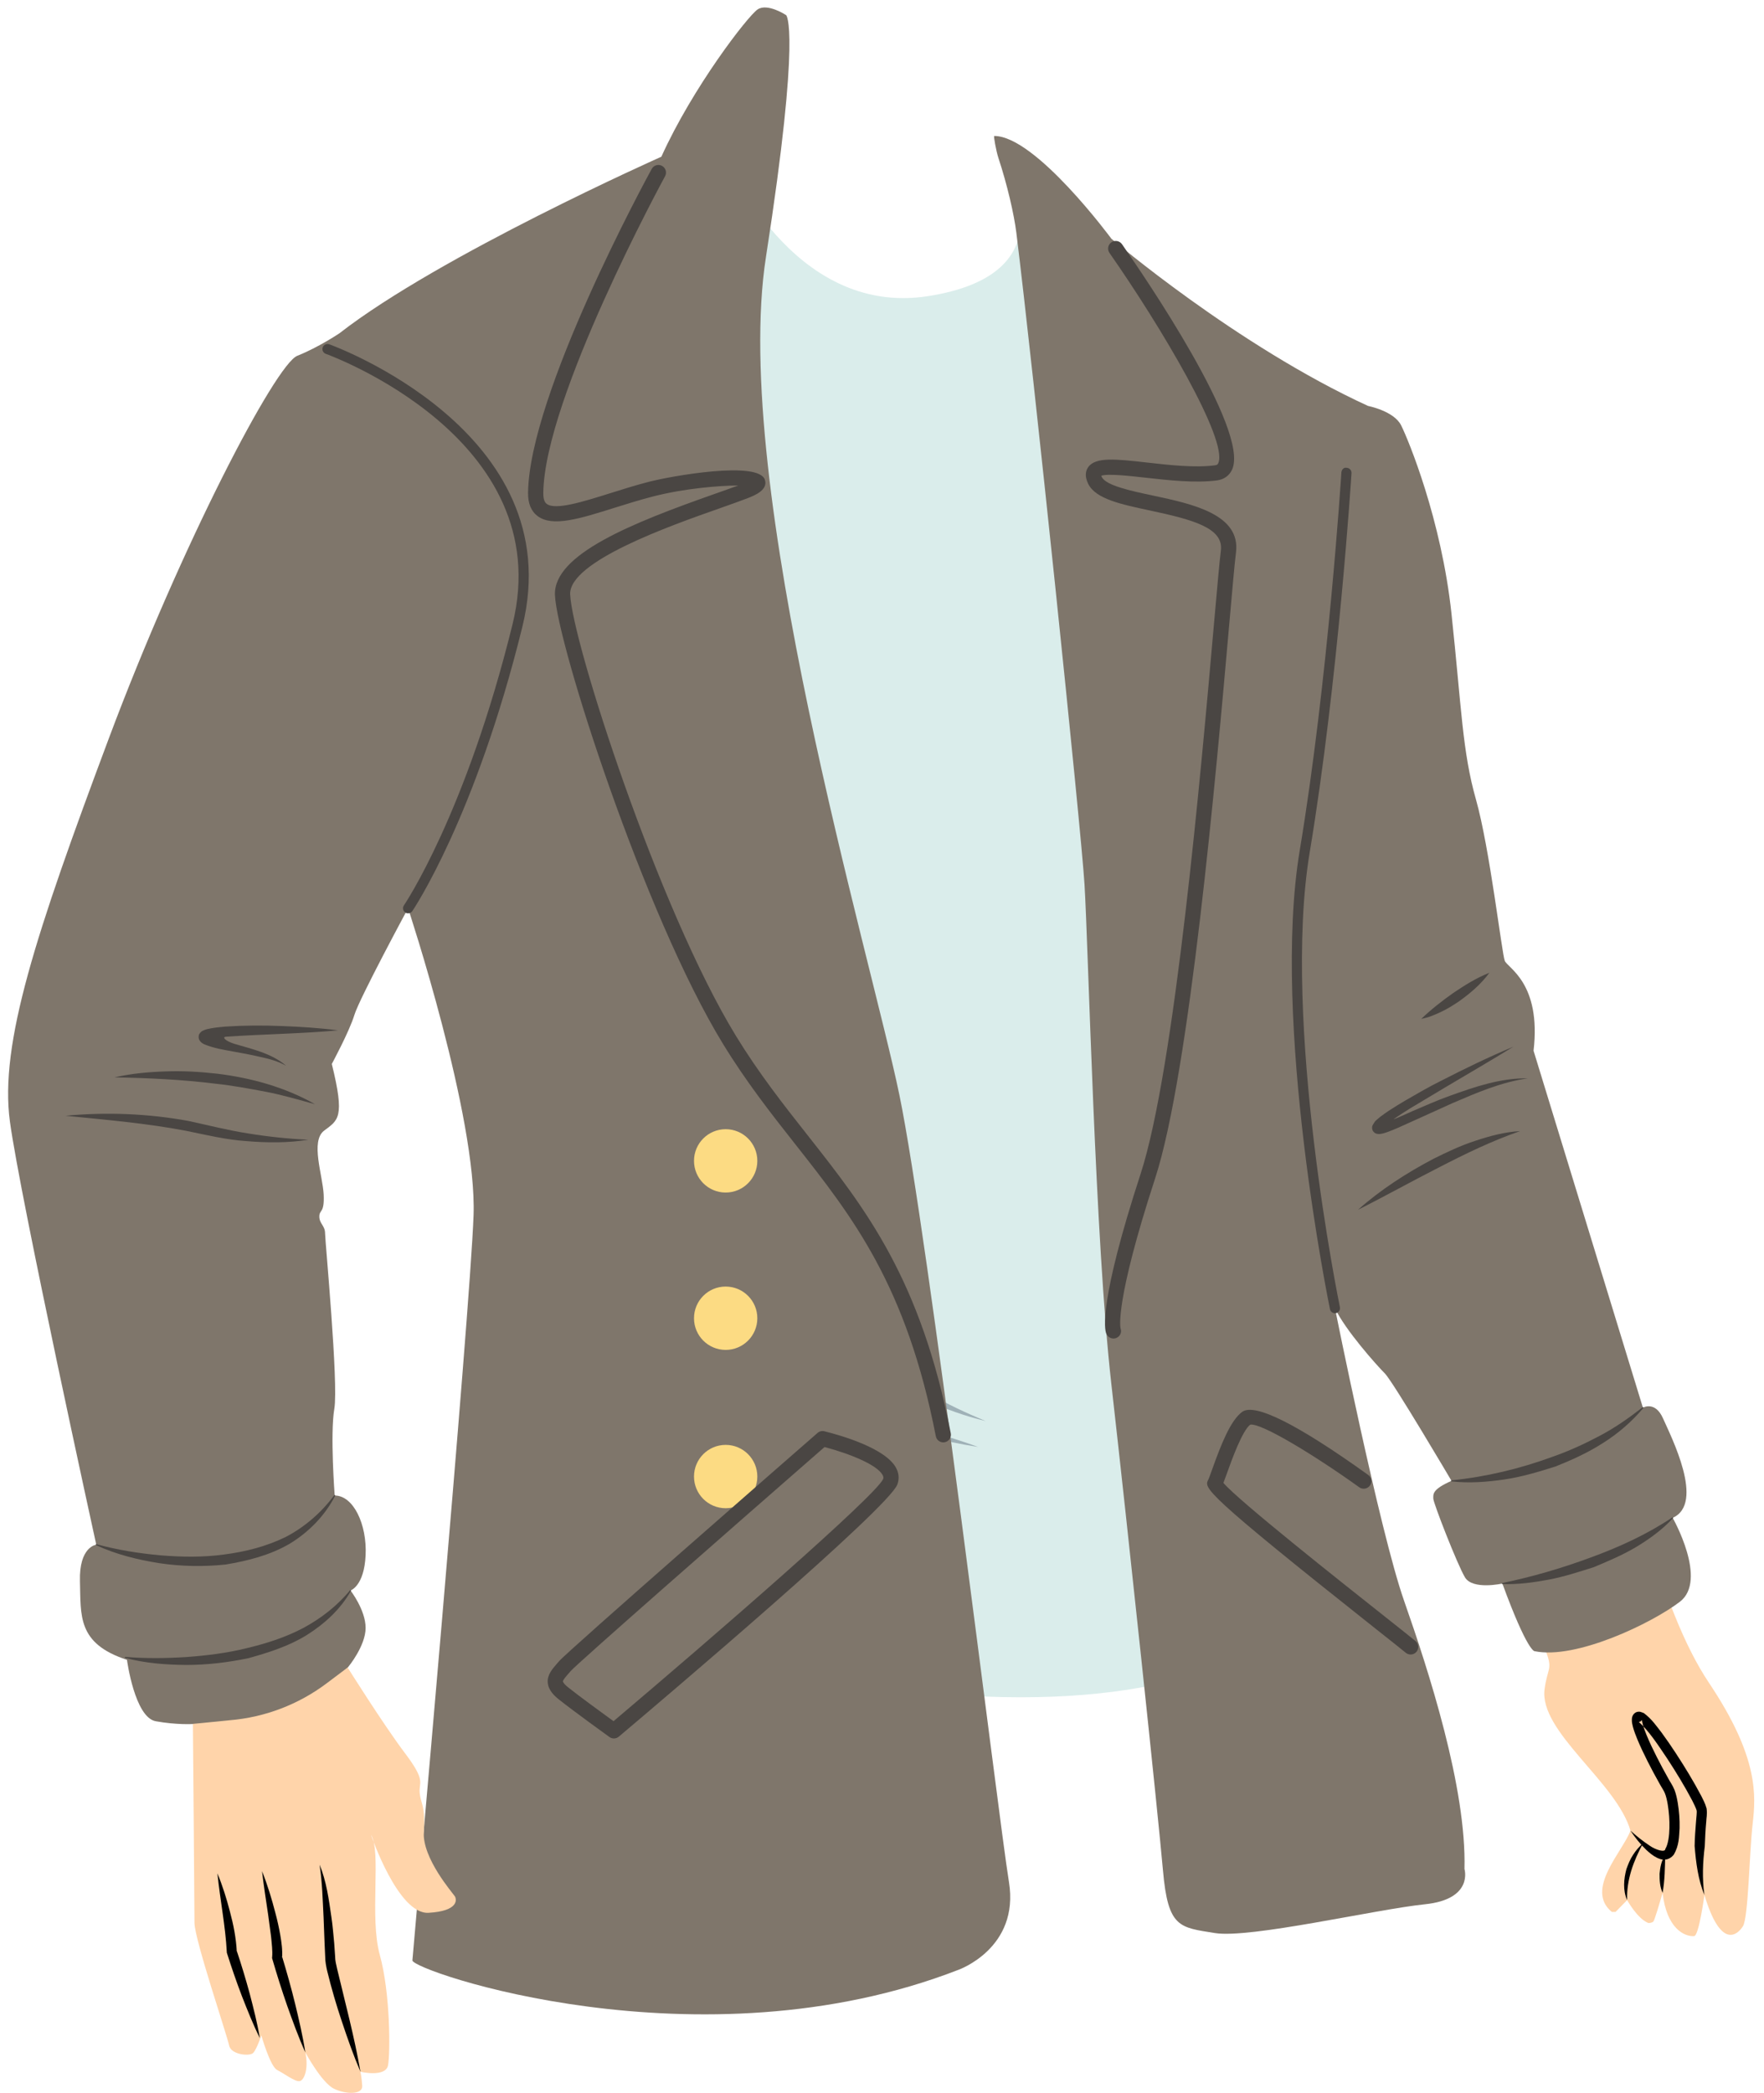
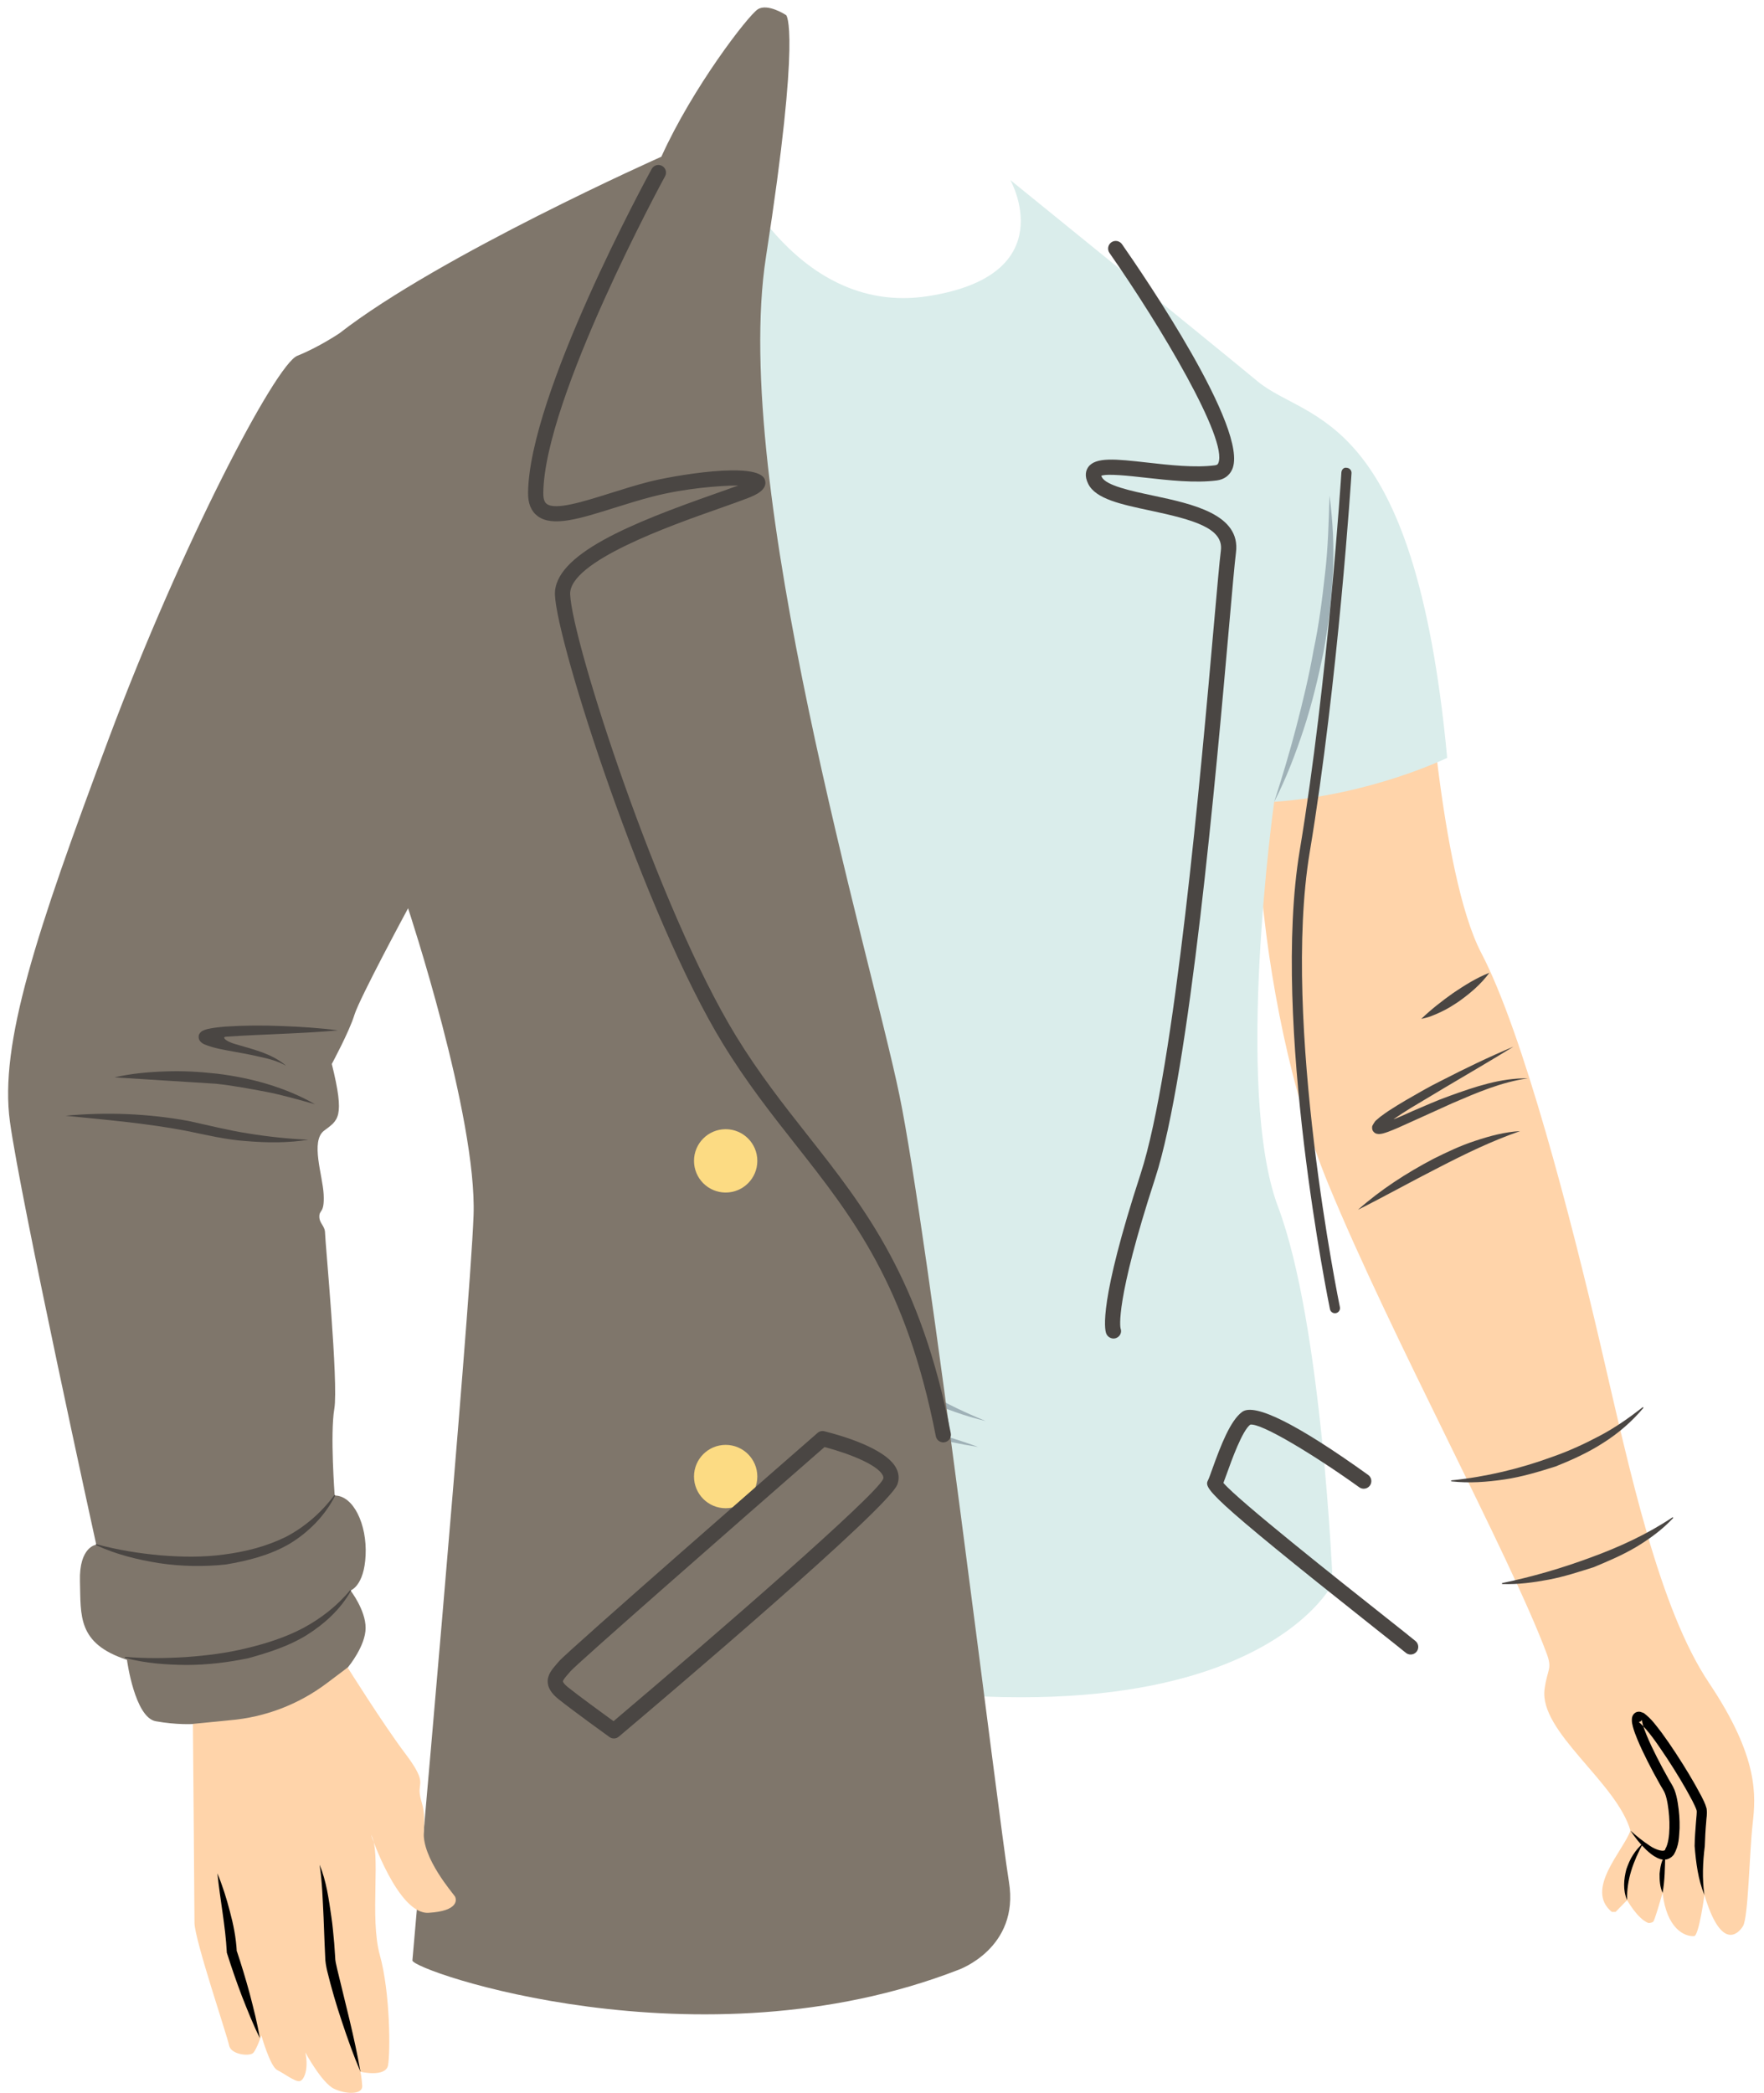
<svg xmlns="http://www.w3.org/2000/svg" width="86.86px" height="103.052px" viewBox="10.1 -2.778 86.86 103.052" fill="none">
  <g id="Male Character/Upper Body/Coat 3">
    <g id="Coat">
      <path id="509:55578" fill-rule="evenodd" clip-rule="evenodd" d="M94.256 80.087C91.798 76.416 90.374 69.749 88.919 63.487C87.464 57.226 85.1 48.085 83.04 44.146C80.981 40.207 80.332 29.01 80.332 29.01C76.97 24.131 75.71 27.711 73.32 30.107C70.931 32.502 71.882 46.716 75.503 55.512C78.607 63.055 84.432 73.762 86.251 78.614C86.552 79.42 86.295 79.361 86.156 80.386C85.871 82.481 89.699 84.969 90.384 87.355C90.021 88.364 88.12 90.254 89.468 91.358H89.65L90.221 90.775C90.221 90.775 90.725 91.694 91.266 91.903C91.266 91.903 91.426 91.91 91.51 91.833C91.569 91.779 91.821 90.923 91.966 90.419C92.165 92.165 93.031 92.581 93.521 92.548C93.756 92.531 94.026 90.522 94.026 90.522C94.836 93.227 95.657 92.487 95.923 92.061C96.19 91.635 96.239 88.449 96.401 87.022C96.558 85.635 96.714 83.758 94.256 80.087" fill="#FFD4AA" />
      <path id="509:55579" fill-rule="evenodd" clip-rule="evenodd" d="M20.879 28.085C20.879 28.085 12.669 49.327 12.676 49.828C12.684 50.329 15.136 67.669 17.014 73.229C18.786 78.473 19.601 82.105 19.601 82.105C19.601 82.105 22.053 82.094 24.331 81.254C25.456 80.84 27.308 79.305 27.254 79.287C27.254 79.287 27.102 78.962 25.79 69.943C24.969 64.304 26.865 54.803 24.562 49.059C24.562 49.059 29.327 42.397 30.495 35.536C31.663 28.675 26.382 20.785 20.879 28.085" fill="#FFD4AA" />
      <path id="Fill 114" fill-rule="evenodd" clip-rule="evenodd" d="M45.865 5.001C45.865 5.001 49.078 12.844 55.786 11.804C62.495 10.765 59.849 6.087 59.849 6.087C59.849 6.087 69.582 13.978 72.038 16.009C74.495 18.04 79.754 17.339 81.36 34.535C81.36 34.535 77.613 36.371 72.842 36.701C72.842 36.701 70.857 50.875 73.031 56.639C75.204 62.402 75.723 75.189 75.723 75.189C75.723 75.189 70.196 86.528 38.495 76.938C38.495 76.938 33.076 50.086 32.51 40.307C32.51 40.307 22.538 37.456 17.719 33.724C17.719 33.724 21.818 19.127 26.826 16.009C31.834 12.891 45.865 5.001 45.865 5.001" fill="#DAEDEB" />
      <path id="Fill 116" fill-rule="evenodd" clip-rule="evenodd" d="M37.475 54.149C39.242 55.252 40.974 56.396 42.713 57.53L47.92 60.936C49.655 62.07 51.405 63.176 53.16 64.275C54.044 64.812 54.931 65.345 55.842 65.835C56.74 66.354 57.671 66.792 58.636 67.188C56.599 66.708 54.713 65.742 52.872 64.775C51.035 63.787 49.263 62.689 47.511 61.564C45.775 60.416 44.055 59.243 42.385 58.002C40.711 56.766 39.059 55.502 37.475 54.149" fill="#9FB1B7" />
      <path id="Fill 118" fill-rule="evenodd" clip-rule="evenodd" d="M38.94 58.496C40.447 59.534 41.968 60.535 43.517 61.487C45.074 62.429 46.641 63.344 48.246 64.187C49.839 65.057 51.486 65.812 53.145 66.548C53.977 66.911 54.818 67.254 55.676 67.554C56.516 67.916 57.398 68.136 58.258 68.464C54.633 67.896 51.138 66.566 47.895 64.85C46.276 63.978 44.697 63.033 43.202 61.967C41.706 60.906 40.254 59.775 38.94 58.496" fill="#9FB1B7" />
      <path id="Fill 120" fill-rule="evenodd" clip-rule="evenodd" d="M32.51 40.307C32.829 38.328 33.294 36.38 33.793 34.442C34.31 32.508 34.863 30.582 35.559 28.703C35.239 30.693 34.775 32.635 34.276 34.57C33.759 36.498 33.208 38.417 32.51 40.307" fill="#9FB1B7" />
-       <path id="Fill 122" fill-rule="evenodd" clip-rule="evenodd" d="M33.316 36.687C33.524 36.096 33.822 35.544 34.148 35.011C34.471 34.475 34.85 33.975 35.262 33.501C35.686 33.038 36.138 32.594 36.654 32.23C37.171 31.867 37.733 31.558 38.339 31.395C37.299 32.086 36.442 32.92 35.636 33.833C34.827 34.74 34.089 35.708 33.316 36.687" fill="#9FB1B7" />
      <path id="Fill 124" fill-rule="evenodd" clip-rule="evenodd" d="M72.842 36.701C73.241 35.473 73.606 34.243 73.931 33.002C74.252 31.761 74.555 30.516 74.776 29.256C75.045 28.004 75.205 26.734 75.345 25.463C75.497 24.189 75.525 22.909 75.565 21.617C75.732 22.896 75.801 24.197 75.728 25.491C75.666 26.786 75.5 28.075 75.266 29.349C75.002 30.618 74.702 31.88 74.299 33.11C73.894 34.339 73.432 35.551 72.842 36.701" fill="#9FB1B7" />
      <path id="Fill 126" fill-rule="evenodd" clip-rule="evenodd" d="M90.219 90.774C90.007 90.298 90.052 89.749 90.184 89.252C90.273 89.008 90.367 88.765 90.511 88.55C90.646 88.331 90.821 88.139 91.009 87.968C90.53 88.863 90.191 89.755 90.219 90.774" fill="black" />
      <path id="Fill 128" fill-rule="evenodd" clip-rule="evenodd" d="M92.097 88.558C92.079 89.201 92.08 89.778 91.967 90.418C91.83 90.118 91.816 89.794 91.818 89.475C91.849 89.159 91.904 88.829 92.097 88.558" fill="black" />
      <path id="Fill 130" fill-rule="evenodd" clip-rule="evenodd" d="M90.383 87.354C90.685 87.625 91.002 87.879 91.329 88.094C91.639 88.314 92.102 88.441 92.101 88.256C92.243 88.025 92.296 87.598 92.303 87.226C92.313 86.84 92.282 86.448 92.22 86.068C92.189 85.88 92.148 85.689 92.086 85.53C92.045 85.407 91.904 85.207 91.812 85.034C91.611 84.678 91.419 84.32 91.235 83.957C91.051 83.592 90.874 83.224 90.716 82.841C90.637 82.649 90.562 82.455 90.504 82.239C90.478 82.126 90.446 82.025 90.454 81.858C90.457 81.792 90.485 81.607 90.673 81.522C90.846 81.462 90.93 81.531 91.044 81.568C91.454 81.88 91.659 82.201 91.92 82.532C92.161 82.863 92.395 83.198 92.616 83.54C93.061 84.221 93.484 84.913 93.868 85.64C93.962 85.838 94.054 85.981 94.133 86.265C94.173 86.572 94.12 86.713 94.114 86.931C94.076 87.332 94.058 87.729 94.044 88.125C93.944 88.916 93.913 89.715 94.024 90.521C93.715 89.763 93.61 88.932 93.544 88.113C93.549 87.703 93.584 87.293 93.615 86.89C93.626 86.708 93.666 86.443 93.641 86.352C93.611 86.249 93.508 86.033 93.424 85.87C93.055 85.17 92.635 84.482 92.198 83.813C91.766 83.172 91.284 82.423 90.785 81.996C90.803 82.015 90.79 82.005 90.868 81.983C90.962 81.937 90.954 81.865 90.952 81.897C90.948 81.932 90.966 82.03 90.988 82.113C91.035 82.287 91.104 82.47 91.178 82.651C91.327 83.014 91.501 83.375 91.681 83.73C91.862 84.086 92.05 84.44 92.247 84.787C92.341 84.97 92.449 85.096 92.553 85.35C92.636 85.569 92.677 85.775 92.713 85.985C92.781 86.401 92.813 86.816 92.803 87.238C92.771 87.661 92.79 88.08 92.51 88.549C92.417 88.664 92.256 88.775 92.09 88.779C91.925 88.796 91.802 88.741 91.695 88.693C91.48 88.586 91.319 88.447 91.165 88.304C90.863 88.014 90.609 87.693 90.383 87.354" fill="black" />
      <g id="Group 134">
        <path id="Fill 132" fill-rule="evenodd" clip-rule="evenodd" d="M48.81 -2.033C48.81 -2.033 47.895 -2.637 47.41 -2.317C46.925 -1.997 44.202 1.535 42.666 4.938C42.666 4.938 31.729 9.803 26.816 13.63C26.816 13.63 25.801 14.316 24.738 14.74C23.675 15.165 19.044 24 15.454 33.591C11.864 43.181 10.068 48.614 10.588 52.442C11.107 56.268 14.84 73.276 14.84 73.276C14.84 73.276 13.99 73.37 14.037 75.071C14.084 76.772 13.895 78.142 16.352 78.946C16.352 78.946 16.729 81.78 17.769 81.969C18.809 82.157 19.6 82.105 19.6 82.105C19.6 82.105 24.383 82.405 27.253 79.287C27.253 79.287 28.103 78.26 28.103 77.374C28.103 76.488 27.359 75.531 27.359 75.531C27.359 75.531 28.033 75.32 28.103 73.795C28.175 72.272 27.501 70.855 26.58 70.855C26.58 70.855 26.35 67.825 26.562 66.585C26.775 65.345 26.107 58.323 26.107 57.946C26.107 57.568 25.824 57.473 25.824 57.118C25.824 56.764 26.084 56.977 26.037 56.031C25.99 55.087 25.375 53.409 26.06 52.89C26.746 52.37 27.1 52.276 26.438 49.607C26.438 49.607 27.301 48.012 27.549 47.197C27.796 46.382 30.194 41.942 30.194 41.942C30.194 41.942 33.596 52.217 33.418 57.071C33.242 61.925 30.442 93.248 30.407 93.744C30.372 94.24 44.544 99.165 57.301 94.205C57.301 94.205 60.312 93.142 59.781 89.882C59.249 86.622 55.801 57.969 54.383 51.118C52.966 44.268 46.068 21.118 47.816 9.874C49.564 -1.37 48.81 -2.033 48.81 -2.033" fill="#7F766B" />
      </g>
-       <path id="Fill 135" fill-rule="evenodd" clip-rule="evenodd" d="M64.825 8.976C64.825 8.976 70.978 14.232 77.463 17.209C77.463 17.209 78.739 17.456 79.093 18.165C79.447 18.873 81.077 22.806 81.573 27.45C82.069 32.09 82.104 34.217 82.778 36.59C83.451 38.965 84.054 44.172 84.195 44.528C84.337 44.882 86.002 45.626 85.613 48.956L90.998 66.531C90.998 66.531 91.6 66.177 91.991 67.064C92.38 67.95 94.069 71.245 92.463 71.954C92.463 71.954 94.211 75.023 92.817 76.087C91.424 77.15 87.691 78.945 85.659 78.519C85.659 78.519 85.305 78.543 84.077 75.189C84.077 75.189 82.613 75.519 82.234 74.882C81.856 74.245 80.676 71.221 80.676 71.007C80.676 70.794 80.604 70.559 81.573 70.133C81.573 70.133 78.691 65.245 78.289 64.843C77.888 64.442 76.329 62.694 75.833 61.63C75.833 61.63 78.03 72.591 79.234 76.028C80.439 79.465 82.317 85.24 82.211 89.245C82.211 89.245 82.671 90.733 80.262 90.981C77.852 91.228 71.652 92.68 69.915 92.397C68.179 92.115 67.613 92.15 67.365 89.316C67.117 86.481 65.628 72.472 64.825 65.385C64.022 58.298 63.691 43.889 63.502 40.772C63.336 38.023 60.971 15.332 60.145 8.68C60.031 7.763 59.694 6.306 59.258 4.986C59.15 4.657 59.018 3.917 59.055 3.917C61.092 3.908 64.825 8.976 64.825 8.976" fill="#7F766B" />
      <path id="509:55592" fill-rule="evenodd" clip-rule="evenodd" d="M19.598 82.099C19.598 82.099 19.676 91.083 19.676 91.892C19.676 92.701 21.293 97.466 21.38 97.928C21.467 98.39 22.391 98.477 22.564 98.303C22.737 98.13 22.969 97.437 22.969 97.437C22.969 97.437 23.402 98.968 23.748 99.141C24.095 99.314 24.615 99.718 24.846 99.69C25.077 99.661 25.308 99.083 25.135 98.275C25.135 98.275 25.943 99.777 26.55 100.065C27.156 100.354 27.965 100.354 27.936 99.92C27.907 99.488 27.849 99.228 27.849 99.228C27.849 99.228 29.091 99.516 29.207 98.91C29.322 98.303 29.322 95.358 28.803 93.48C28.283 91.603 28.889 88.397 28.369 87.56C28.369 87.56 29.698 91.488 31.2 91.401C32.702 91.314 32.586 90.737 32.499 90.592C32.412 90.448 30.882 88.715 30.969 87.415C31.055 86.116 30.824 86.058 30.766 85.509C30.708 84.96 31.113 84.96 30.044 83.545C28.976 82.13 27.218 79.324 27.218 79.324L26.184 80.102C24.799 81.144 23.148 81.774 21.421 81.919L19.598 82.099Z" fill="#FFD4AA" />
      <path id="Fill 139" fill-rule="evenodd" clip-rule="evenodd" d="M27.849 99.228C27.504 98.422 27.216 97.6 26.94 96.773C26.662 95.947 26.418 95.115 26.209 94.257C26.163 94.059 26.11 93.779 26.113 93.572L26.083 92.921L26.033 91.624C25.988 90.757 25.969 89.892 25.836 89.031C26.172 89.847 26.291 90.728 26.415 91.59C26.482 92.022 26.513 92.457 26.556 92.892L26.601 93.544C26.605 93.773 26.647 93.919 26.697 94.147C27.095 95.82 27.55 97.505 27.849 99.228" fill="black" />
-       <path id="Fill 141" fill-rule="evenodd" clip-rule="evenodd" d="M23.002 89.35C23.273 90.026 23.483 90.721 23.664 91.424C23.759 91.775 23.836 92.13 23.9 92.492C23.963 92.858 24.015 93.212 23.992 93.629L23.983 93.532C24.219 94.309 24.438 95.091 24.632 95.88C24.822 96.671 25.009 97.463 25.135 98.275C24.798 97.528 24.522 96.761 24.248 95.996C23.98 95.228 23.736 94.454 23.509 93.672L23.496 93.626L23.501 93.576C23.527 93.272 23.48 92.906 23.446 92.558L23.304 91.496C23.198 90.785 23.086 90.073 23.002 89.35" fill="black" />
      <path id="Fill 143" fill-rule="evenodd" clip-rule="evenodd" d="M20.805 89.457C21.058 90.068 21.256 90.698 21.421 91.338C21.594 91.978 21.722 92.624 21.76 93.311L21.748 93.243C21.984 93.95 22.201 94.662 22.396 95.383C22.584 96.105 22.77 96.828 22.895 97.571C22.56 96.896 22.286 96.202 22.013 95.507C21.747 94.811 21.504 94.105 21.279 93.395L21.268 93.363L21.267 93.326C21.203 92.067 20.938 90.767 20.805 89.457" fill="black" />
      <path id="Fill 145" fill-rule="evenodd" clip-rule="evenodd" d="M56.548 68.239C56.372 68.239 56.215 68.115 56.18 67.935C54.733 60.504 52.076 57.133 49.262 53.562C48.08 52.062 46.858 50.51 45.701 48.62C41.821 42.282 37.524 28.888 37.426 26.519C37.342 24.51 41.258 22.96 45.277 21.545C45.728 21.386 46.129 21.246 46.451 21.124C45.53 21.133 43.834 21.26 42.24 21.67C41.596 21.836 40.961 22.036 40.361 22.223C38.657 22.759 37.311 23.183 36.576 22.635C36.256 22.399 36.097 22.014 36.102 21.492C36.15 16.635 41.943 5.99 42.19 5.54C42.289 5.358 42.516 5.291 42.699 5.39C42.881 5.49 42.947 5.718 42.848 5.899C42.788 6.009 36.898 16.829 36.852 21.5C36.848 21.904 36.98 22.002 37.023 22.033C37.451 22.354 38.817 21.923 40.137 21.509C40.748 21.316 41.396 21.113 42.053 20.943C43.175 20.654 47.456 19.894 47.764 20.845C47.928 21.353 47.242 21.622 46.913 21.751C46.559 21.889 46.08 22.057 45.527 22.253C43.118 23.1 38.107 24.864 38.175 26.488C38.272 28.807 42.511 41.971 46.34 48.229C47.474 50.081 48.683 51.615 49.852 53.098C52.723 56.741 55.435 60.182 56.917 67.793C56.956 67.996 56.823 68.192 56.62 68.232C56.596 68.237 56.572 68.239 56.548 68.239" fill="#4A4643" />
      <path id="Fill 147" fill-rule="evenodd" clip-rule="evenodd" d="M64.931 63.126C64.777 63.126 64.628 63.027 64.57 62.877C64.491 62.675 64.201 61.345 66.264 55.018C67.943 49.866 69.245 35.105 69.87 28.012C70.032 26.187 70.148 24.867 70.216 24.331C70.358 23.22 68.861 22.813 66.731 22.358C65.295 22.053 64.056 21.789 63.686 21.05C63.486 20.649 63.573 20.381 63.681 20.226C64.039 19.71 65.05 19.823 66.577 19.995C67.684 20.12 68.939 20.262 69.926 20.132C70.04 20.117 70.066 20.076 70.088 20.028C70.59 18.893 67.258 13.29 64.731 9.675C64.613 9.505 64.654 9.272 64.824 9.152C64.995 9.033 65.228 9.076 65.347 9.245C66.403 10.757 71.629 18.396 70.774 20.331C70.639 20.637 70.372 20.83 70.022 20.876C68.945 21.015 67.642 20.869 66.493 20.74C65.696 20.651 64.621 20.531 64.325 20.648C64.333 20.662 64.342 20.685 64.357 20.714C64.565 21.131 65.799 21.394 66.887 21.625C68.808 22.035 71.2 22.544 70.96 24.425C70.894 24.947 70.778 26.261 70.618 28.078C69.99 35.199 68.683 50.018 66.976 55.25C64.992 61.336 65.264 62.579 65.277 62.629C65.352 62.822 65.252 63.026 65.059 63.103C65.017 63.118 64.974 63.126 64.931 63.126" fill="#4A4643" />
      <path id="Fill 149" fill-rule="evenodd" clip-rule="evenodd" d="M79.561 78.684C79.477 78.684 79.392 78.656 79.322 78.599C79.096 78.412 78.539 77.971 77.799 77.385C69.307 70.656 69.39 70.489 69.592 70.084C69.635 69.999 69.701 69.808 69.79 69.561C70.218 68.367 70.684 67.163 71.265 66.737C71.881 66.29 73.967 67.329 77.469 69.841C77.637 69.962 77.676 70.195 77.555 70.365C77.435 70.531 77.2 70.572 77.032 70.451C74.856 68.889 72.203 67.272 71.663 67.365C71.264 67.668 70.745 69.118 70.496 69.814C70.436 69.981 70.384 70.124 70.341 70.234C71.063 71.091 76.073 75.061 78.265 76.796C79.01 77.386 79.572 77.832 79.8 78.02C79.959 78.153 79.982 78.388 79.85 78.549C79.776 78.638 79.669 78.684 79.561 78.684" fill="#4A4643" />
      <path id="Fill 151" fill-rule="evenodd" clip-rule="evenodd" d="M47.391 54.378C47.391 55.239 46.693 55.938 45.832 55.938C44.971 55.938 44.273 55.239 44.273 54.378C44.273 53.517 44.971 52.819 45.832 52.819C46.693 52.819 47.391 53.517 47.391 54.378" fill="#FCDB83" />
-       <path id="Fill 153" fill-rule="evenodd" clip-rule="evenodd" d="M47.391 62.126C47.391 62.987 46.693 63.686 45.832 63.686C44.971 63.686 44.273 62.987 44.273 62.126C44.273 61.265 44.971 60.567 45.832 60.567C46.693 60.567 47.391 61.265 47.391 62.126" fill="#FCDB83" />
      <path id="Fill 155" fill-rule="evenodd" clip-rule="evenodd" d="M47.391 69.921C47.391 70.782 46.693 71.481 45.832 71.481C44.971 71.481 44.273 70.782 44.273 69.921C44.273 69.061 44.971 68.362 45.832 68.362C46.693 68.362 47.391 69.061 47.391 69.921" fill="#FCDB83" />
      <path id="Fill 157" fill-rule="evenodd" clip-rule="evenodd" d="M50.701 68.468C45.803 72.743 38.538 79.116 38.202 79.497L38.099 79.616C37.985 79.746 37.813 79.943 37.819 80.009C37.819 80.013 37.83 80.105 38.082 80.306C38.621 80.738 39.804 81.599 40.31 81.966C45.34 77.714 53.209 70.876 53.585 70.045C53.601 70.001 53.612 69.944 53.563 69.852C53.299 69.347 51.967 68.805 50.701 68.468M40.328 82.817C40.251 82.817 40.175 82.793 40.109 82.746C40.036 82.694 38.322 81.457 37.614 80.892C37.396 80.718 37.104 80.445 37.072 80.074C37.037 79.69 37.29 79.402 37.534 79.122L37.634 79.008C38.064 78.506 49.1 68.869 50.357 67.773C50.449 67.692 50.575 67.661 50.695 67.692C51.589 67.916 53.724 68.543 54.227 69.503C54.366 69.766 54.386 70.046 54.285 70.313C53.848 71.48 42.784 80.86 40.57 82.728C40.5 82.787 40.414 82.817 40.328 82.817" fill="#4A4643" />
      <path id="Fill 159" fill-rule="evenodd" clip-rule="evenodd" d="M21.233 48.265C21.007 48.281 21.208 48.481 21.639 48.615C22.512 48.878 23.475 49.078 24.194 49.701C23.792 49.469 23.349 49.353 22.902 49.258C22.458 49.152 22.007 49.07 21.553 48.99C21.091 48.902 20.659 48.842 20.158 48.64C20.09 48.597 20.019 48.586 19.923 48.439C19.874 48.365 19.864 48.224 19.913 48.135C19.952 48.057 20.052 47.98 20.078 47.974C20.249 47.891 20.358 47.881 20.484 47.854C20.726 47.811 20.96 47.787 21.194 47.767C22.128 47.706 23.052 47.701 23.977 47.74C24.902 47.775 25.825 47.832 26.745 47.953C24.9 48.12 23.051 48.139 21.233 48.265Z" fill="#4A4643" />
-       <path id="Fill 161" fill-rule="evenodd" clip-rule="evenodd" d="M15.738 50.267C16.562 50.078 17.407 50.002 18.253 49.974C19.098 49.94 19.946 49.992 20.788 50.086C22.467 50.291 24.143 50.751 25.612 51.59C24.796 51.368 24.001 51.13 23.183 50.975C22.368 50.821 21.553 50.669 20.728 50.581C19.081 50.376 17.423 50.297 15.738 50.267" fill="#4A4643" />
+       <path id="Fill 161" fill-rule="evenodd" clip-rule="evenodd" d="M15.738 50.267C16.562 50.078 17.407 50.002 18.253 49.974C19.098 49.94 19.946 49.992 20.788 50.086C22.467 50.291 24.143 50.751 25.612 51.59C24.796 51.368 24.001 51.13 23.183 50.975C22.368 50.821 21.553 50.669 20.728 50.581" fill="#4A4643" />
      <path id="Fill 163" fill-rule="evenodd" clip-rule="evenodd" d="M13.328 52.157C15.336 51.97 17.368 52.046 19.368 52.411C20.376 52.627 21.308 52.871 22.3 53.025C23.282 53.186 24.275 53.291 25.281 53.339C24.282 53.499 23.263 53.491 22.253 53.407C21.246 53.344 20.228 53.094 19.273 52.901C17.325 52.526 15.331 52.36 13.328 52.157" fill="#4A4643" />
      <path id="Fill 165" fill-rule="evenodd" clip-rule="evenodd" d="M14.848 73.252C15.869 73.532 16.922 73.701 17.976 73.798C19.031 73.885 20.098 73.904 21.146 73.758C22.194 73.622 23.23 73.359 24.18 72.89C25.119 72.398 25.927 71.691 26.56 70.84C26.569 70.829 26.584 70.827 26.595 70.835C26.605 70.843 26.607 70.857 26.601 70.868C26.11 71.832 25.315 72.653 24.357 73.234C23.387 73.798 22.292 74.073 21.208 74.253C20.112 74.368 19.014 74.346 17.941 74.186C16.87 74.015 15.816 73.757 14.833 73.3C14.821 73.295 14.813 73.281 14.818 73.268C14.821 73.256 14.836 73.25 14.848 73.252" fill="#4A4643" />
      <path id="Fill 167" fill-rule="evenodd" clip-rule="evenodd" d="M16.271 78.802C17.266 78.883 18.269 78.872 19.264 78.809C20.259 78.737 21.254 78.616 22.222 78.378C23.19 78.147 24.148 77.845 25.031 77.379C25.907 76.906 26.705 76.289 27.339 75.517C27.348 75.506 27.364 75.504 27.375 75.513C27.384 75.521 27.385 75.536 27.379 75.547C26.879 76.441 26.094 77.167 25.212 77.721C24.324 78.275 23.325 78.587 22.335 78.864C21.327 79.074 20.307 79.196 19.289 79.198C18.271 79.19 17.253 79.114 16.266 78.852C16.252 78.85 16.243 78.838 16.244 78.823C16.246 78.812 16.259 78.803 16.271 78.802" fill="#4A4643" />
      <path id="Fill 169" fill-rule="evenodd" clip-rule="evenodd" d="M81.571 70.109C83.264 69.938 84.934 69.539 86.53 68.954C87.334 68.674 88.109 68.32 88.86 67.921C89.614 67.527 90.312 67.035 90.982 66.512C90.993 66.504 91.009 66.505 91.017 66.516C91.025 66.526 91.022 66.542 91.014 66.55C90.455 67.215 89.785 67.795 89.046 68.261C88.311 68.736 87.51 69.1 86.701 69.423C85.87 69.688 85.034 69.938 84.174 70.066C83.314 70.19 82.445 70.258 81.574 70.159C81.561 70.159 81.549 70.148 81.549 70.134C81.548 70.123 81.56 70.111 81.571 70.109" fill="#4A4643" />
      <path id="Fill 171" fill-rule="evenodd" clip-rule="evenodd" d="M84.073 75.164C85.547 74.86 86.997 74.435 88.407 73.914C89.82 73.4 91.198 72.77 92.449 71.933C92.46 71.925 92.476 71.928 92.483 71.939C92.49 71.949 92.489 71.962 92.481 71.97L92.477 71.974C91.948 72.539 91.319 72.997 90.659 73.394C89.997 73.788 89.286 74.086 88.58 74.382C87.849 74.613 87.122 74.852 86.37 74.995C85.618 75.136 84.859 75.241 84.082 75.214C84.068 75.216 84.055 75.206 84.053 75.192C84.051 75.181 84.062 75.169 84.073 75.164" fill="#4A4643" />
      <path id="Fill 173" fill-rule="evenodd" clip-rule="evenodd" d="M76.967 56.787C78.09 55.791 79.355 54.976 80.682 54.278C81.353 53.944 82.032 53.62 82.75 53.389C83.464 53.151 84.199 52.954 84.951 52.913C83.537 53.403 82.224 54.045 80.911 54.723C79.595 55.392 78.306 56.115 76.967 56.787" fill="#4A4643" />
      <path id="Fill 175" fill-rule="evenodd" clip-rule="evenodd" d="M81.238 50.775L79.556 51.782C79.278 51.953 79.007 52.13 78.741 52.312C78.613 52.405 79.65 51.93 79.65 51.93C80.255 51.674 80.855 51.401 81.478 51.18C82.711 50.735 83.998 50.292 85.328 50.316C84.025 50.499 82.819 51.022 81.623 51.536L79.835 52.346L78.933 52.752C78.78 52.818 78.627 52.883 78.464 52.943C78.383 52.973 78.301 53.001 78.206 53.026C78.159 53.037 78.111 53.05 78.042 53.055C78.018 53.059 77.975 53.062 77.91 53.047C77.876 53.037 77.866 53.043 77.816 53.015C77.766 52.985 77.718 52.935 77.691 52.885C77.652 52.812 77.659 52.682 77.676 52.652L77.727 52.559C77.762 52.501 77.811 52.425 77.847 52.394L78.056 52.215C78.195 52.108 78.333 52.015 78.473 51.917C78.753 51.735 79.036 51.561 79.321 51.394C79.893 51.064 80.461 50.731 81.052 50.44C82.222 49.837 83.406 49.266 84.62 48.756C83.5 49.448 82.364 50.105 81.238 50.775Z" fill="#4A4643" />
      <path id="Fill 177" fill-rule="evenodd" clip-rule="evenodd" d="M83.438 45.118C83.021 45.684 82.499 46.125 81.946 46.521C81.663 46.711 81.376 46.896 81.063 47.04C80.753 47.188 80.433 47.326 80.084 47.386C80.59 46.903 81.111 46.5 81.661 46.11C82.218 45.736 82.784 45.375 83.438 45.118" fill="#4A4643" />
      <path id="Fill 179" fill-rule="evenodd" clip-rule="evenodd" d="M75.832 61.88C75.716 61.88 75.612 61.799 75.588 61.681C75.559 61.54 72.689 47.553 74.098 39.101C75.497 30.707 76.144 20.59 76.15 20.488C76.158 20.351 76.265 20.22 76.415 20.255C76.553 20.263 76.658 20.382 76.649 20.52C76.643 20.621 75.994 30.764 74.591 39.183C73.198 47.544 76.048 61.44 76.077 61.579C76.105 61.714 76.019 61.847 75.883 61.875C75.866 61.878 75.849 61.88 75.832 61.88" fill="#4A4643" />
-       <path id="Fill 181" fill-rule="evenodd" clip-rule="evenodd" d="M30.195 42.191C30.146 42.191 30.097 42.176 30.053 42.147C29.94 42.069 29.911 41.914 29.989 41.799C30.019 41.755 33.04 37.288 35.338 27.956C37.594 18.792 26.258 14.685 26.143 14.644C26.013 14.599 25.945 14.456 25.99 14.326C26.036 14.196 26.179 14.13 26.309 14.172C26.428 14.214 38.189 18.469 35.823 28.075C33.501 37.506 30.432 42.038 30.401 42.083C30.353 42.153 30.274 42.191 30.195 42.191" fill="#4A4643" />
    </g>
  </g>
</svg>